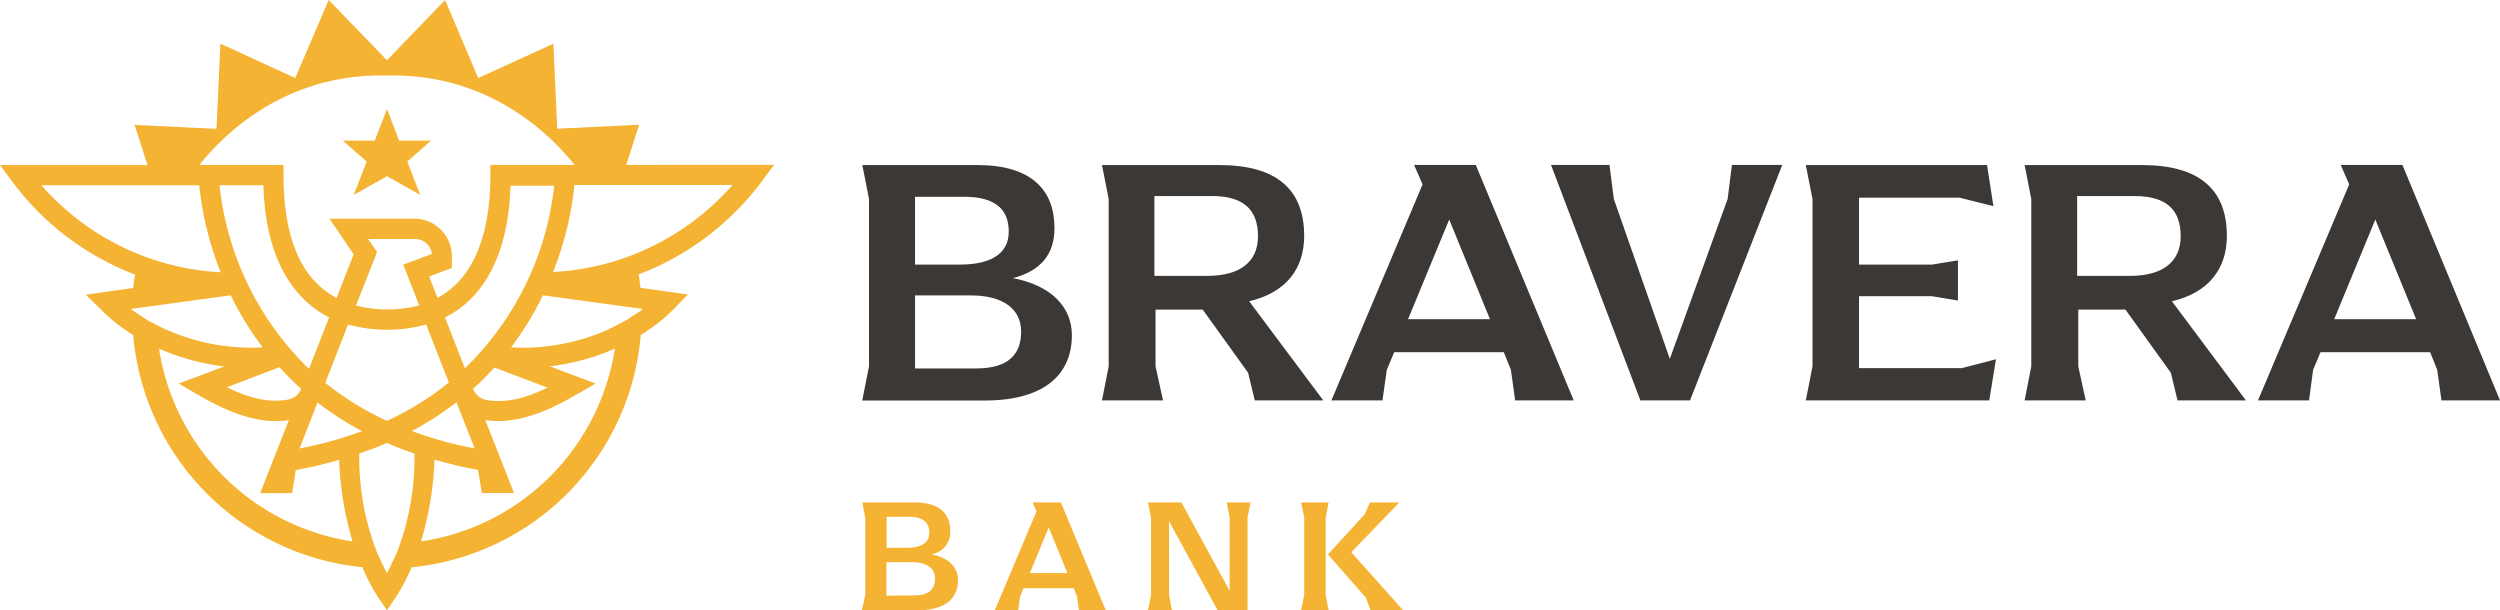
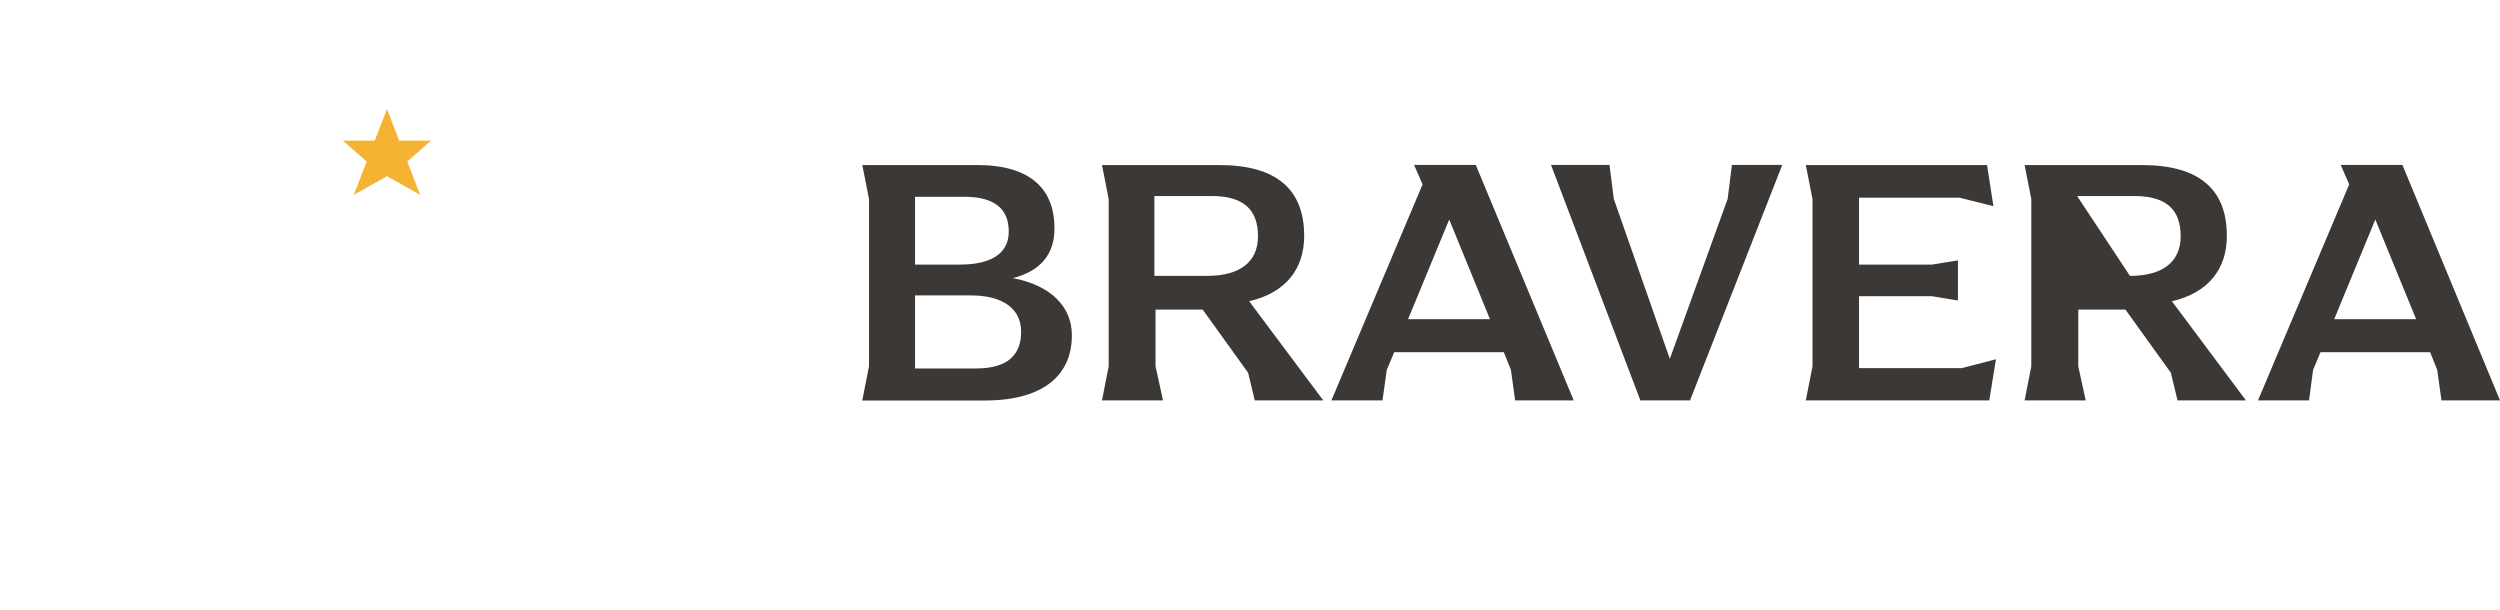
<svg xmlns="http://www.w3.org/2000/svg" viewBox="0 0 373.53 91.18">
  <defs>
    <style>.cls-2{fill:#f5b333}</style>
  </defs>
  <g id="Layer_2" data-name="Layer 2">
    <g id="Layer_1-2" data-name="Layer 1">
-       <path d="M129.84 54.74v-25l-1-5.08H146c8.16 0 11.55 3.76 11.55 9.43 0 3.87-2 6.36-6.2 7.47 5.57 1.06 8.8 4.19 8.8 8.53 0 6-4.29 9.75-13 9.75h-18.32zm13.62-15.21c4.77 0 7.26-1.75 7.26-4.93s-1.86-5.2-6.63-5.2h-7.37v10.13zm2.38 15.52c4.77 0 6.73-2.06 6.73-5.51s-2.81-5.4-7.47-5.4h-8.38v10.91zm51.87 4.77h-10.23l-1-4.13-6.78-9.43h-7.05v8.48l1.12 5.08h-9.12l1-5.08v-25l-1-5.08h17.49c8.74 0 12.72 3.76 12.72 10.59 0 4.88-2.7 8.48-8.22 9.76zm-17.33-18.6c4.77 0 7.58-2 7.58-5.93s-2.12-6-6.89-6h-8.59v11.93zm54.75 18.6h-8.75l-.63-4.55-1.06-2.65h-16.38l-1.11 2.65-.64 4.55h-7.63l13.62-32.27-1.27-2.91h9.22zm-12.51-12.13l-6.09-14.89-6.15 14.89zm43.67-23.05l-13.78 35.18h-7.42l-13.35-35.18h8.74l.64 5.08 8.37 23.9 8.64-23.9.64-5.08zm31.93 29.04l-1 6.14h-27.41l1-5.08v-25l-1-5.08h27.08l.95 6.14-5.08-1.27h-15v10h10.92l3.86-.63v6l-3.86-.64h-10.92V55h15.37zm37.35 6.14h-10.22l-1-4.13-6.78-9.43h-7.05v8.48l1.11 5.08h-9.13l1-5.08v-25l-1-5.08H320c8.75 0 12.72 3.76 12.72 10.59 0 4.88-2.7 8.48-8.21 9.76zm-17.33-18.6c4.77 0 7.58-2 7.58-5.93s-2.12-6-6.89-6h-8.58v11.93zm55.29 18.6h-8.75l-.63-4.55-1.06-2.65h-16.38l-1.11 2.65-.6 4.55h-7.63L351 27.55l-1.27-2.91h9.22zM361 47.69l-6.1-14.89-6.14 14.89z" fill="#3b3836" />
-       <path class="cls-2" d="M129.29 88.85V77.39l-.46-2.32h7.86c3.74 0 5.29 1.72 5.29 4.31a3.3 3.3 0 01-2.84 3.43c2.55.48 4 1.91 4 3.9 0 2.74-2 4.47-6 4.47h-8.37zm6.23-7c2.19 0 3.33-.8 3.33-2.25s-.85-2.38-3-2.38h-3.38v4.63zm1.1 7.11c2.18 0 3.08-.94 3.08-2.52S138.41 84 136.28 84h-3.84v5zm28.59 2.22h-4l-.3-2.09-.48-1.21h-7.5l-.51 1.21-.29 2.09h-3.49l6.23-14.78-.58-1.33h4.22zm-5.73-5.56l-2.79-6.82-2.81 6.82zm27.37-10.55l-.46 2.32v13.79h-4.46l-7.26-13.3v11l.44 2.33h-3.59l.46-2.33V77.39l-.46-2.32h5l7.21 13.22v-10.9l-.44-2.32zm8.02 13.78V77.39l-.47-2.32h4.11l-.44 2.32v11.46l.44 2.33h-4.11zm9.19.43l-5.65-6.45 5.46-5.94.82-1.82h4.39l-7.18 7.44 7.74 8.67h-4.87zM93.57 24.64l1.92-6-12.24.59-.56-12.7-11.24 5.13L66.5 0l-8.68 9-8.71-9-5 11.66-11.18-5.14-.58 12.73-12.24-.59 1.93 6H0l1.79 2.42a41.52 41.52 0 004 4.64 41.4 41.4 0 0013.94 9.14l.45.17c-.12.67-.21 1.35-.28 2l-7.08 1L15 46.17a24.35 24.35 0 003.9 3.23c.17.13.84.57 1 .66a38.11 38.11 0 0034.23 34.68 30.12 30.12 0 002.42 4.59l1.27 1.85 1.26-1.85a31.1 31.1 0 002.43-4.59h.16a38.09 38.09 0 0034.07-34.68c.31-.2.64-.4.93-.61a24.63 24.63 0 004-3.28l2.11-2.17-7.09-1c-.06-.68-.16-1.37-.26-2l.43-.17a41.26 41.26 0 0018-13.78l1.8-2.42zM57.36 11.28h.92c15.07-.19 24.15 9.06 27.56 13.36H73.27v1.52c0 7-1.56 14.92-7.9 18.35l-1.25-3.2 3.39-1.26v-1.79a5.61 5.61 0 00-5.59-5.59h-12.7L52.84 38l-2.55 6.52a12.26 12.26 0 01-3-2.23C44 39 42.36 33.51 42.36 26.16v-1.52H29.8c3.41-4.3 12.48-13.55 27.56-13.36zM45 58.1a2.57 2.57 0 01-1.92 1.59c-3.05.59-6.16-.35-9.18-1.83l7.86-3A41 41 0 0045 58.1zM32.81 27.68h6.55c.21 7.42 2.16 13 5.75 16.74a14.74 14.74 0 004.06 3l-3 7.69a44.6 44.6 0 01-13.36-27.43zm14.63 32.46a46.61 46.61 0 006.65 4.28 58.43 58.43 0 01-7.87 2.29l-1.46.3zm1.16-2.94l3.4-8.71a22.22 22.22 0 0011.67 0l3.39 8.67a44.12 44.12 0 01-9.24 5.72 43.61 43.61 0 01-9.22-5.68zM55 35.71h7a2.54 2.54 0 012.53 2.23l-4.28 1.6 2.38 6.09a18.35 18.35 0 01-4.73.6 17.93 17.93 0 01-4.71-.58l3.15-8zM68.2 60.1l2.72 6.9-1.53-.31a57 57 0 01-7.86-2.29 45.87 45.87 0 006.67-4.3zm2.47-2a41.9 41.9 0 003.2-3.19l7.92 3c-3 1.48-6.11 2.41-9.15 1.84a2.65 2.65 0 01-1.97-1.69zm-1.18-3l-3-7.66c6.07-3.06 9.47-9.77 9.79-19.69h6.52A44.67 44.67 0 0169.49 55zM7.94 29.55c-.61-.6-1.19-1.23-1.76-1.87h23.59a48.55 48.55 0 003.2 13 38.06 38.06 0 01-8.76-1.49l-1.08-.33c-.74-.25-1.51-.52-2.27-.82a38.36 38.36 0 01-12.92-8.49zm13.48 17.89l-.8-.52c-.36-.24-.72-.49-1.06-.76l2.68-.36 12.23-1.68a46.56 46.56 0 004.78 7.78 31.31 31.31 0 01-15-2.92c-.31-.13-1.9-1-2-1zm2.34 4.66a35.11 35.11 0 009.76 2.65l-6.82 2.56 2.76 1.61c3.58 2.07 7.63 4 11.8 4a15.18 15.18 0 001.9-.14l-4.29 10.9h4.77l.55-3.44 2.66-.54c1.31-.3 2.58-.63 3.82-1a48.64 48.64 0 002 12.19A34.41 34.41 0 0123.76 52.1zm35.59 30.33c-.42 1-1.53 3.22-1.53 3.22s-1.12-2.17-1.53-3.22a38.68 38.68 0 01-2.61-14.27v-.4c1.43-.49 2.83-1 4.13-1.58 1.3.58 2.69 1.09 4.11 1.59v.39a38.79 38.79 0 01-2.57 14.27zm3.77-1.57h-.2a48.16 48.16 0 002-12.19c1.23.35 2.5.68 3.81 1l2.69.54.58 3.46h4.8l-4.29-10.9a15.32 15.32 0 001.9.14c4.17 0 8.23-1.92 11.79-4l2.8-1.6-6.85-2.58a34.08 34.08 0 009.71-2.63 34.38 34.38 0 01-28.74 28.76zm32.95-34.7c-.35.27-.71.53-1.1.78s-1 .68-1.58 1-2.57 1.32-2.57 1.32a31.43 31.43 0 01-14.46 2.64 47.06 47.06 0 004.76-7.78l12.27 1.68zM94.74 38c-.74.3-1.49.56-2.24.81-.36.12-.73.24-1.09.34a38.33 38.33 0 01-8.77 1.49 48.81 48.81 0 003.19-13h23.61A38.35 38.35 0 0194.74 38z" />
+       <path d="M129.84 54.74v-25l-1-5.08H146c8.16 0 11.55 3.76 11.55 9.43 0 3.87-2 6.36-6.2 7.47 5.57 1.06 8.8 4.19 8.8 8.53 0 6-4.29 9.75-13 9.75h-18.32zm13.62-15.21c4.77 0 7.26-1.75 7.26-4.93s-1.86-5.2-6.63-5.2h-7.37v10.13zm2.38 15.52c4.77 0 6.73-2.06 6.73-5.51s-2.81-5.4-7.47-5.4h-8.38v10.91zm51.87 4.77h-10.23l-1-4.13-6.78-9.43h-7.05v8.48l1.12 5.08h-9.12l1-5.08v-25l-1-5.08h17.49c8.74 0 12.72 3.76 12.72 10.59 0 4.88-2.7 8.48-8.22 9.76zm-17.33-18.6c4.77 0 7.58-2 7.58-5.93s-2.12-6-6.89-6h-8.59v11.93zm54.75 18.6h-8.75l-.63-4.55-1.06-2.65h-16.38l-1.11 2.65-.64 4.55h-7.63l13.62-32.27-1.27-2.91h9.22zm-12.51-12.13l-6.09-14.89-6.15 14.89zm43.67-23.05l-13.78 35.18h-7.42l-13.35-35.18h8.74l.64 5.08 8.37 23.9 8.64-23.9.64-5.08zm31.93 29.04l-1 6.14h-27.41l1-5.08v-25l-1-5.08h27.08l.95 6.14-5.08-1.27h-15v10h10.92l3.86-.63v6l-3.86-.64h-10.92V55h15.37zm37.35 6.14h-10.22l-1-4.13-6.78-9.43h-7.05v8.48l1.11 5.08h-9.13l1-5.08v-25l-1-5.08H320c8.75 0 12.72 3.76 12.72 10.59 0 4.88-2.7 8.48-8.21 9.76zm-17.33-18.6c4.77 0 7.58-2 7.58-5.93s-2.12-6-6.89-6h-8.58zm55.29 18.6h-8.75l-.63-4.55-1.06-2.65h-16.38l-1.11 2.65-.6 4.55h-7.63L351 27.55l-1.27-2.91h9.22zM361 47.69l-6.1-14.89-6.14 14.89z" fill="#3b3836" />
      <path class="cls-2" d="M52.85 29.12l4.97-2.79 4.96 2.79-1.93-4.99 3.56-3.12h-4.77l-1.82-4.71-1.83 4.71h-4.77l3.57 3.12-1.94 4.99z" />
    </g>
  </g>
</svg>